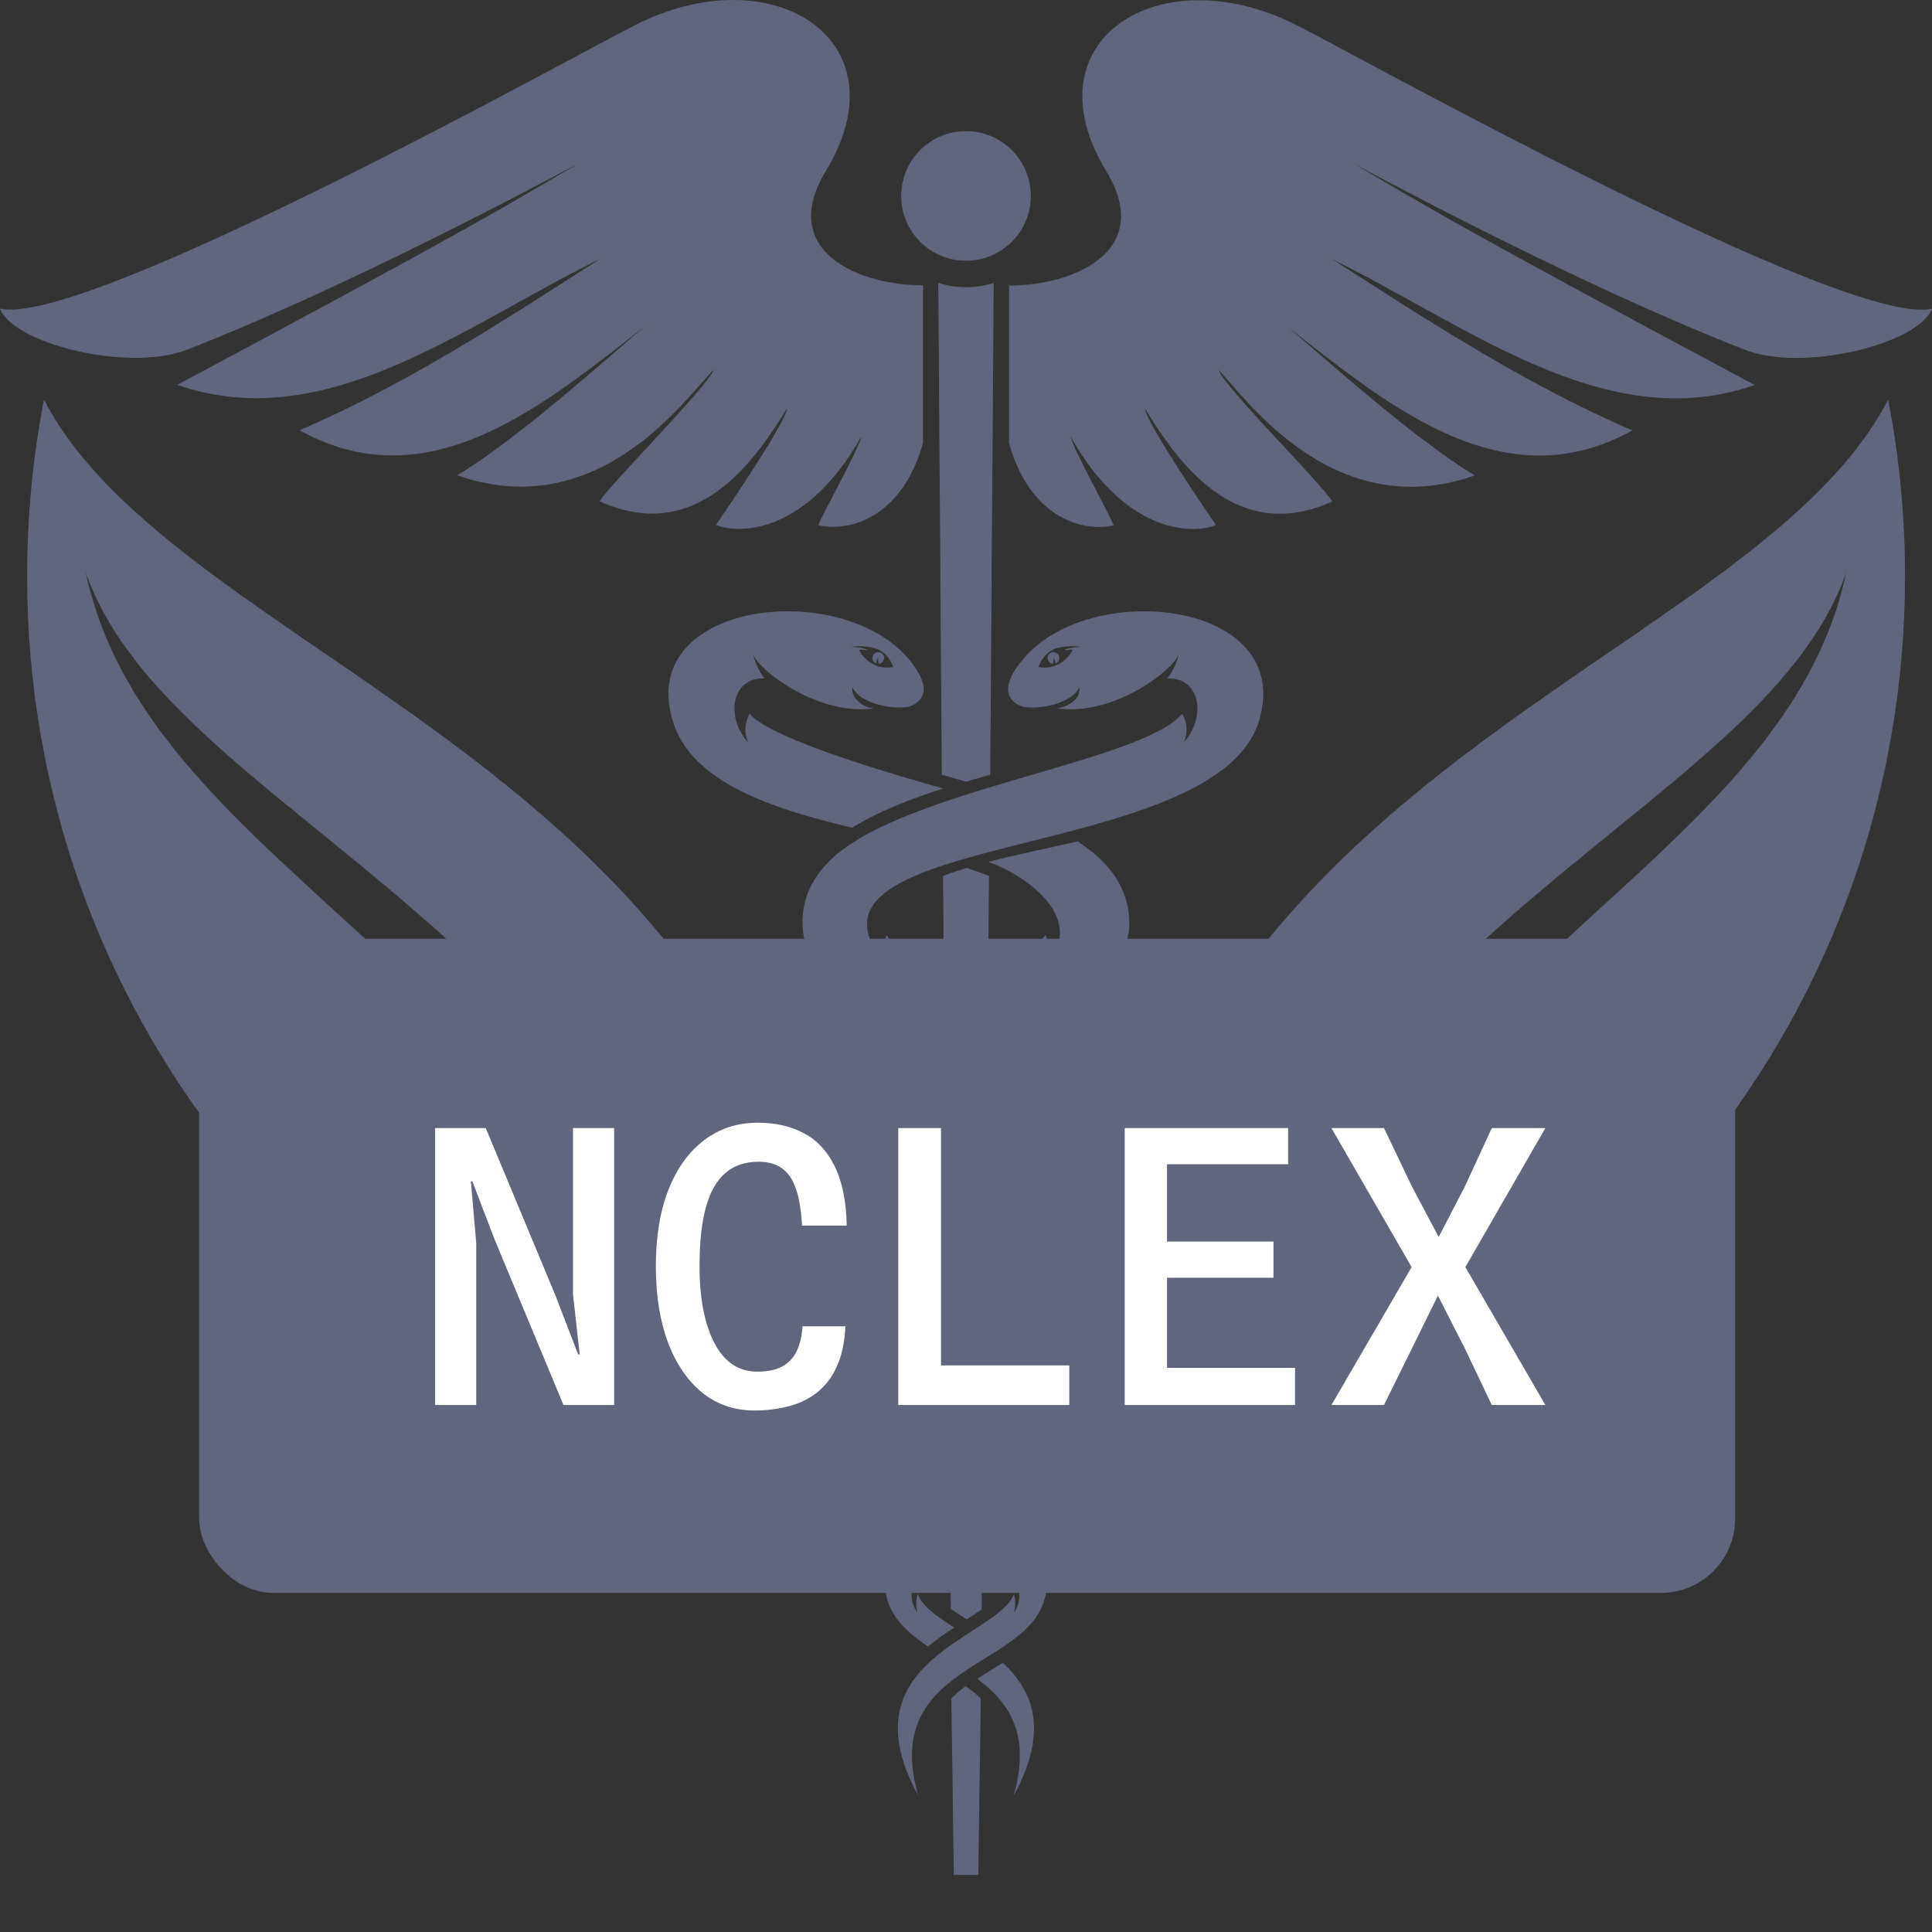
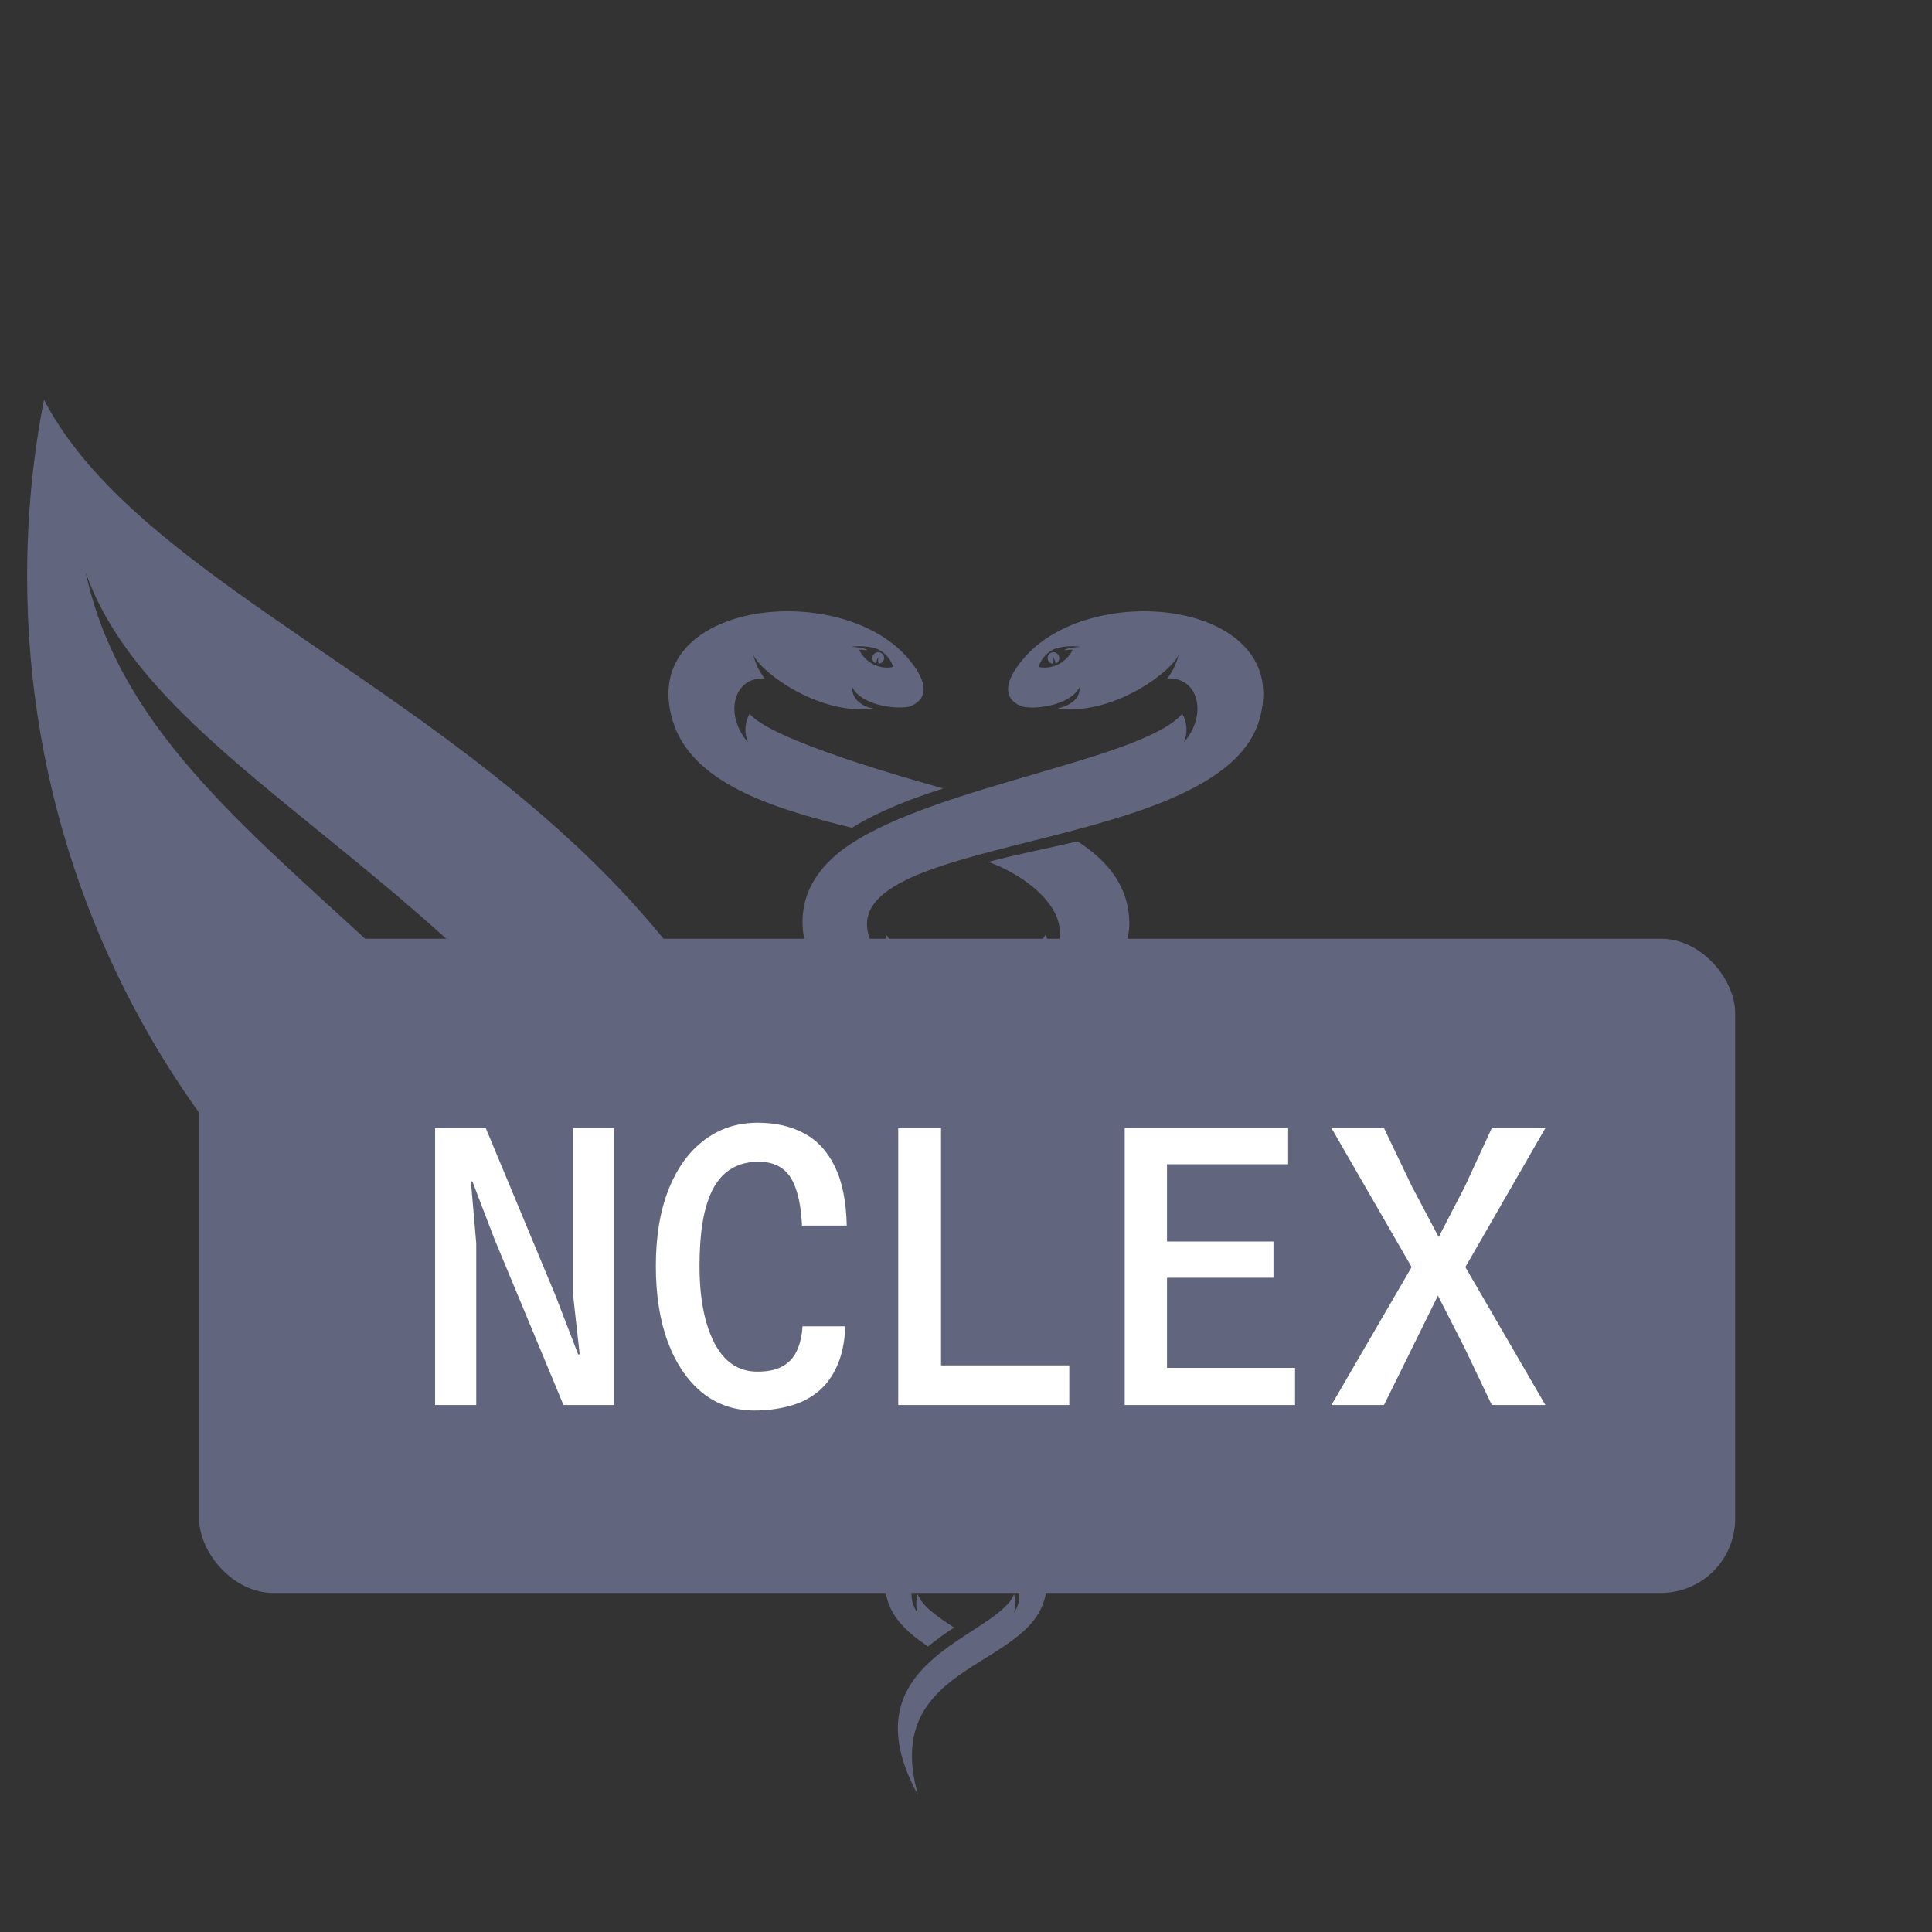
<svg xmlns="http://www.w3.org/2000/svg" width="26" height="26" viewBox="0 0 26 26" fill="none">
  <rect x="0" y="0" width="26" height="26" fill="#333333" stroke="none" />
  <path fillRule="evenodd" clipRule="evenodd" d="M12.166 18.26C11.836 18.019 11.588 17.722 11.593 17.332C11.61 16.033 13.969 15.753 14.242 15.097C14.303 15.207 14.316 15.34 14.284 15.461C14.714 14.78 13.751 14.338 13.258 14.154C13.376 14.113 13.494 14.073 13.611 14.031C13.823 13.953 14.063 13.864 14.294 13.752C14.718 14.029 15.03 14.403 15.043 14.967C15.077 16.459 11.561 16.651 12.302 17.802C12.271 17.689 12.276 17.569 12.315 17.459C12.361 17.629 12.558 17.771 12.811 17.911C12.695 17.968 12.58 18.026 12.467 18.085C12.367 18.137 12.266 18.196 12.165 18.259M12.487 22.156C12.187 21.954 11.942 21.729 11.913 21.373C11.839 20.445 13.552 19.99 13.795 19.485C13.822 19.573 13.823 19.668 13.798 19.757C14.1 19.286 13.498 18.993 13.189 18.834C13.3 18.778 13.412 18.721 13.521 18.66C13.624 18.603 13.731 18.541 13.834 18.471C14.162 18.701 14.405 18.986 14.375 19.387C14.286 20.508 11.787 20.837 12.349 21.711C12.325 21.626 12.325 21.535 12.349 21.451C12.406 21.611 12.604 21.75 12.84 21.903C12.727 21.977 12.614 22.057 12.506 22.144L12.487 22.16V22.156ZM14.176 8.777C14.132 8.777 14.098 8.812 14.098 8.854C14.098 8.896 14.13 8.93 14.171 8.932C14.179 8.903 14.181 8.874 14.174 8.847V8.844C14.184 8.858 14.193 8.878 14.198 8.893C14.201 8.908 14.203 8.917 14.203 8.928C14.233 8.918 14.255 8.893 14.255 8.854C14.255 8.815 14.22 8.777 14.178 8.777H14.176ZM14.157 8.75C14.068 8.802 14.006 8.883 13.977 8.976C14.071 8.996 14.173 8.981 14.262 8.93C14.331 8.89 14.395 8.824 14.429 8.758C14.434 8.748 14.454 8.733 14.328 8.751C14.313 8.753 14.362 8.711 14.54 8.706C14.446 8.685 14.247 8.697 14.157 8.75V8.75ZM11.839 8.75C11.929 8.802 11.991 8.883 12.02 8.976C11.925 8.996 11.824 8.981 11.735 8.93C11.665 8.89 11.601 8.824 11.568 8.758C11.562 8.748 11.542 8.733 11.669 8.751C11.684 8.753 11.635 8.711 11.456 8.706C11.551 8.685 11.75 8.697 11.839 8.75V8.75ZM11.821 8.777C11.864 8.777 11.898 8.812 11.898 8.854C11.898 8.896 11.866 8.93 11.824 8.932C11.816 8.903 11.814 8.874 11.821 8.847V8.844C11.81 8.858 11.802 8.878 11.797 8.893C11.794 8.908 11.792 8.917 11.792 8.928C11.762 8.918 11.74 8.893 11.74 8.854C11.74 8.815 11.775 8.777 11.817 8.777H11.821ZM15.911 9.607C15.978 9.723 15.985 9.867 15.932 9.99C16.258 9.615 16.126 9.106 15.71 9.131C15.792 9.018 15.843 8.903 15.861 8.805C15.807 8.999 15.026 9.619 14.274 9.538H14.267C14.255 9.536 14.245 9.534 14.233 9.532C14.34 9.514 14.546 9.431 14.527 9.247L14.522 9.257C14.422 9.457 14.019 9.554 13.766 9.511C13.531 9.431 13.462 9.219 13.788 8.847C14.719 7.783 17.422 8.1 16.945 9.696C16.361 11.65 10.329 11.149 11.94 12.998C11.88 12.866 11.878 12.718 11.932 12.586C12.057 12.789 12.369 12.934 12.749 13.079C12.595 13.135 12.44 13.192 12.288 13.256C12.089 13.339 11.883 13.435 11.692 13.551C11.185 13.292 10.802 12.947 10.8 12.414C10.798 12.07 10.947 11.79 11.193 11.557C12.18 10.627 15.347 10.263 15.909 9.607H15.911ZM12.693 10.611C12.212 10.474 10.398 9.968 10.088 9.607C10.02 9.723 10.014 9.867 10.066 9.99C9.74 9.615 9.872 9.106 10.289 9.131C10.206 9.018 10.155 8.903 10.137 8.805C10.191 8.999 10.972 9.619 11.725 9.538H11.731C11.741 9.536 11.753 9.534 11.763 9.532C11.652 9.532 11.454 9.426 11.47 9.247L11.475 9.257C11.574 9.457 11.978 9.554 12.231 9.511C12.465 9.431 12.534 9.219 12.209 8.847C11.277 7.783 8.574 8.1 9.052 9.696C9.3 10.528 10.373 10.877 11.466 11.139C11.839 10.909 12.286 10.741 12.691 10.612L12.693 10.611ZM12.797 15.789C12.295 15.553 11.888 15.335 11.804 15.06C11.726 15.176 11.704 15.323 11.741 15.458L11.736 15.45V15.458C11.736 15.458 11.735 15.448 11.733 15.443C10.913 14.044 15.227 13.97 15.198 12.412C15.19 11.944 14.925 11.596 14.502 11.323C14.105 11.415 13.697 11.496 13.3 11.599C13.844 11.793 14.638 12.379 14.066 12.998C14.129 12.865 14.129 12.713 14.071 12.58C13.653 13.283 10.994 13.298 10.955 14.967C10.942 15.593 11.453 15.959 12.038 16.244C12.248 16.081 12.485 15.949 12.708 15.836C12.739 15.821 12.769 15.806 12.799 15.79L12.797 15.789ZM12.833 20.003C12.526 19.814 12.288 19.689 12.226 19.521C12.209 19.598 12.21 19.679 12.232 19.757C11.633 18.826 14.422 18.546 14.405 17.332C14.4 16.968 14.211 16.685 13.936 16.45C13.909 16.464 13.882 16.475 13.855 16.487C13.638 16.587 13.412 16.678 13.192 16.779C13.537 16.971 13.955 17.387 13.693 17.802C13.722 17.697 13.715 17.586 13.675 17.486C13.462 18.063 11.537 18.303 11.623 19.386C11.657 19.804 11.973 20.094 12.345 20.332C12.45 20.251 12.56 20.177 12.663 20.111C12.718 20.074 12.776 20.039 12.833 20.003ZM12.355 24.159C11.829 22.313 13.994 22.479 14.083 21.373C14.11 21.046 13.913 20.778 13.638 20.545C13.614 20.558 13.591 20.574 13.567 20.587C13.439 20.661 13.307 20.73 13.175 20.801C13.471 20.977 13.889 21.328 13.645 21.707C13.668 21.625 13.668 21.535 13.646 21.453C13.425 22.035 11.353 22.33 12.355 24.159Z" fill="#61667E" />
-   <path fillRule="evenodd" clipRule="evenodd" d="M13.643 24.161C13.879 23.329 13.572 22.907 13.152 22.591L13.16 22.587C13.267 22.517 13.381 22.45 13.496 22.377C13.893 22.75 14.129 23.276 13.643 24.162M13.31 11.792L13.3 12.877L13.292 12.88H13.289L13.282 12.883L13.273 12.887H13.272L13.265 12.89L13.255 12.893L13.246 12.897L13.238 12.9L13.228 12.903L13.219 12.907L13.211 12.91L13.204 12.914H13.201L13.191 12.919H13.186L13.182 12.922L13.172 12.925H13.169L13.164 12.929L13.153 12.932H13.15L13.143 12.936L13.133 12.939H13.132L13.125 12.942L13.115 12.946L13.106 12.949L13.098 12.953L13.088 12.956L13.079 12.959L13.069 12.963H13.062L13.059 12.966L13.049 12.969H13.044L13.04 12.973L13.03 12.976H13.027L13.022 12.979L13.012 12.983H13.008L13.002 12.986H13L12.813 12.915C12.784 12.903 12.745 12.89 12.7 12.873L12.69 11.788C12.772 11.756 12.85 11.731 12.914 11.711C12.946 11.7 12.978 11.69 13.012 11.68L13.243 11.763C13.265 11.771 13.289 11.78 13.312 11.788L13.31 11.792ZM13.285 14.351L13.273 15.569H13.268L13.267 15.573H13.265L13.26 15.576H13.256L13.253 15.579L13.25 15.581H13.246L13.216 15.596H13.213L13.209 15.6L13.201 15.605H13.197L13.189 15.611H13.184L13.145 15.632H13.142L13.135 15.637L13.121 15.644L13.076 15.665H13.072L13.047 15.679L13.032 15.686L13.018 15.693L13.012 15.696L12.884 15.635C12.848 15.618 12.797 15.596 12.739 15.569L12.727 14.351H12.73L12.735 14.348L12.743 14.344H12.747L12.752 14.341L12.76 14.338H12.764L12.769 14.334L12.777 14.331H12.781L12.786 14.328L12.794 14.324H12.797L12.803 14.321L12.811 14.317H12.814L12.819 14.314L12.828 14.311H12.831L12.836 14.307L12.845 14.304H12.848L12.853 14.3L12.862 14.297H12.865L12.87 14.294L12.879 14.29H12.882L12.887 14.287L12.895 14.284H12.899L12.904 14.28L12.912 14.277H12.916L12.921 14.274L12.929 14.27H12.932L12.938 14.267L12.946 14.263H12.949L12.954 14.26L12.963 14.257H12.966L12.971 14.253L12.98 14.25H12.983L12.988 14.247L12.997 14.243L13.194 14.316C13.219 14.326 13.248 14.336 13.282 14.348L13.285 14.351ZM13.258 17.024L13.251 17.675H13.25L13.241 17.682L13.236 17.685L13.233 17.689L13.226 17.694L13.223 17.697H13.219L13.213 17.704L13.206 17.709L13.201 17.712H13.199L13.192 17.717H13.191L13.186 17.722L13.17 17.731H13.167L13.164 17.736L13.157 17.741L13.15 17.744L13.145 17.747H13.142L13.135 17.753L13.13 17.756L13.123 17.759L13.116 17.764H13.113L13.108 17.768L13.101 17.771L13.095 17.774H13.091L13.088 17.778L13.081 17.781L13.074 17.785L13.069 17.788H13.068L13.061 17.793H13.059L13.054 17.797L13.047 17.8L13.04 17.805H13.037L13.034 17.808L13.027 17.812L13.02 17.815H13.017L12.914 17.759C12.879 17.741 12.825 17.71 12.765 17.673L12.759 17.022L12.76 17.02H12.764L12.767 17.015L12.771 17.014H12.774L12.776 17.01L12.779 17.007H12.782V17.003H12.784L12.787 17H12.791V16.998H12.794L12.797 16.995H12.799V16.993H12.803L12.806 16.99L12.808 16.988H12.811L12.814 16.985L12.818 16.983H12.821L12.823 16.98L12.826 16.977H12.83V16.975H12.831L12.835 16.971H12.838V16.97H12.841L12.845 16.966H12.846V16.965H12.85L12.853 16.961L12.855 16.96H12.858L12.862 16.956L12.865 16.954H12.868V16.951L12.872 16.948H12.875V16.946H12.877L12.88 16.943H12.882V16.941H12.885L12.889 16.938H12.892L12.895 16.934H12.899H12.902L12.904 16.931L12.907 16.929H12.911V16.927H12.912L12.916 16.926H12.919L12.924 16.922H12.926H12.929L12.932 16.919H12.936L12.939 16.916L13.046 16.975C13.089 17 13.142 17.03 13.196 17.066L13.258 17.024ZM13.238 19.057L13.231 19.762L13.219 19.77H13.218L13.214 19.774L13.204 19.781H13.201L13.199 19.784H13.197L13.194 19.787H13.191L13.189 19.791L13.186 19.794H13.182L13.181 19.797L13.167 19.808H13.164L13.16 19.811L13.157 19.814H13.153L13.15 19.819H13.147L13.143 19.825H13.14V19.826H13.137L13.133 19.831H13.13V19.835H13.127L13.123 19.838H13.12V19.841H13.116L13.113 19.845H13.11V19.848L13.103 19.852H13.1V19.855H13.098L13.095 19.858H13.091L13.089 19.862H13.088L13.084 19.865L13.056 19.882L13.052 19.884H13.049L13.046 19.889L13.042 19.89H13.039L13.035 19.895H13.032L13.029 19.9L13.018 19.907L12.943 19.86C12.911 19.841 12.853 19.806 12.787 19.764L12.781 19.058L12.787 19.055H12.791L12.794 19.052L12.801 19.048H12.804L12.809 19.045L12.816 19.042L12.821 19.038L12.828 19.035L12.835 19.032L12.841 19.028L12.848 19.023L12.853 19.02H12.855L12.862 19.015H12.865L12.868 19.011L12.875 19.008H12.879L12.884 19.005L12.89 19.001L12.897 18.998L12.904 18.994L12.911 18.991L12.917 18.988L12.924 18.983L12.929 18.979H12.931L12.938 18.974H12.941L12.944 18.971L12.951 18.967H12.954L12.96 18.964L12.966 18.961L12.973 18.957L12.98 18.954L12.986 18.951L12.993 18.947L13 18.944L13.113 19.001C13.133 19.011 13.181 19.035 13.238 19.067V19.057ZM13.218 21.034L13.211 21.659C13.196 21.669 13.182 21.679 13.167 21.689L13.162 21.692L13.159 21.696H13.157L13.149 21.702H13.145L13.128 21.716H13.127L13.123 21.719L13.118 21.723L13.113 21.726L13.108 21.729L13.103 21.733L13.098 21.736L13.093 21.739L13.088 21.743L13.081 21.746L13.069 21.755L13.064 21.758L13.057 21.763H13.054L13.052 21.767L13.046 21.77H13.042L13.039 21.773L13.034 21.777H13.032L13.029 21.78L13.022 21.783H13.02L13.008 21.792L12.944 21.751C12.912 21.731 12.858 21.696 12.796 21.653L12.789 21.029L12.799 21.022H12.803V21.019H12.804H12.806L12.809 21.016H12.811L12.814 21.012H12.818L12.821 21.009H12.825L12.826 21.006L12.83 21.004H12.831L12.835 21H12.836V20.999H12.838L12.841 20.995H12.843L12.846 20.992H12.85L12.853 20.989H12.857L12.858 20.985L12.862 20.984H12.865L12.867 20.98H12.87V20.979H12.872L12.875 20.975H12.879L12.882 20.972H12.885L12.889 20.968H12.892L12.895 20.965H12.899L12.902 20.962H12.904L12.907 20.958H12.911L12.914 20.955H12.917L12.919 20.951L12.922 20.95H12.926L12.929 20.947H12.932V20.945H12.934L12.938 20.941H12.941L12.944 20.938L12.949 20.935H12.953L12.954 20.931H12.958H12.961L12.964 20.928H12.968V20.926H12.97L12.973 20.925H12.976L13.064 20.975C13.098 20.995 13.143 21.022 13.194 21.056L13.218 21.034ZM13.199 22.856L13.165 25.232H12.836L12.803 22.858L12.808 22.853L12.821 22.84L12.826 22.834L12.831 22.829L12.841 22.821L12.846 22.816L12.851 22.811L12.862 22.802L12.867 22.797L12.872 22.792L12.877 22.787L12.892 22.774L12.897 22.769L12.907 22.76L12.912 22.755L12.917 22.752L12.927 22.743L12.932 22.74L12.938 22.735L12.943 22.732L12.954 22.723L12.96 22.718L12.964 22.715L12.97 22.711L12.975 22.706L12.98 22.703L12.985 22.7L12.99 22.694L12.995 22.691L13.042 22.725C13.095 22.764 13.145 22.806 13.194 22.85L13.199 22.856ZM13.373 3.808L13.326 10.427C13.285 10.438 13.246 10.449 13.206 10.46C13.142 10.479 13.072 10.498 13.002 10.52L12.74 10.445L12.674 10.427L12.627 3.808C12.745 3.845 12.87 3.865 13 3.865C13.13 3.865 13.255 3.845 13.373 3.808V3.808ZM13 1.765C13.481 1.765 13.872 2.154 13.872 2.637C13.872 3.119 13.482 3.509 13 3.509C12.517 3.509 12.128 3.119 12.128 2.637C12.128 2.154 12.517 1.765 13 1.765Z" fill="#61667E" />
-   <path fillRule="evenodd" clipRule="evenodd" d="M13.577 5.954C13.84 6.922 14.522 7.172 14.988 7.071C14.925 6.904 14.448 6.06 14.409 5.878C15.198 7.273 16.147 7.169 16.364 7.064C16.267 6.926 15.433 5.704 15.406 5.495C15.85 6.219 16.626 7.336 17.93 6.749C17.773 6.495 16.498 5.232 16.395 4.977C16.712 5.276 17.906 7.079 19.848 6.398C19.008 5.896 17.748 4.747 17.329 4.4C18.679 5.448 20.225 6.76 21.969 5.792C20.517 5.171 19.142 4.267 17.927 3.487C19.777 4.397 21.625 5.875 23.614 5.181C19.621 3.047 19.251 2.809 18.261 2.228C17.935 2.04 20.952 3.717 23.476 4.705C24.265 5.016 25.818 4.629 26 4.155C24.831 4.418 18.144 0.683 17.456 0.342C15.603 -0.601 13.818 0.545 14.888 2.304C15.538 3.374 14.459 3.843 13.58 3.843V5.956L13.577 5.954ZM17.741 4.02C18.003 4.224 18.264 4.43 18.531 4.626C19.035 4.994 19.573 5.346 20.142 5.497C19.322 5.038 18.531 4.528 17.741 4.02ZM17.933 2.743C18.311 2.984 18.686 3.227 19.072 3.462C19.799 3.904 20.576 4.336 21.394 4.582C20.213 3.997 19.071 3.369 17.933 2.743ZM14.898 5.719C15.106 6.126 15.376 6.504 15.74 6.767C15.411 6.453 15.141 6.097 14.898 5.719ZM15.887 5.328C15.926 5.384 15.963 5.439 16.002 5.493C16.174 5.726 16.363 5.949 16.582 6.138C16.654 6.2 16.73 6.259 16.806 6.31C16.498 5.984 16.197 5.654 15.887 5.328ZM13.972 4.189C14.856 4.452 16.157 3.917 15.581 2.522C15.661 2.812 15.75 4.218 13.972 4.189V4.189ZM22.059 3.497C22.192 3.558 22.327 3.619 22.462 3.678C22.863 3.855 23.268 4.027 23.677 4.187C23.817 4.243 24.001 4.262 24.178 4.262C24.149 4.25 24.122 4.24 24.095 4.228C23.176 3.858 22.266 3.418 21.38 2.976C20.479 2.525 19.587 2.06 18.694 1.589C18.374 1.42 18.055 1.252 17.733 1.086C17.076 0.747 15.779 0.135 15.237 1.01C15.082 1.26 15.133 1.552 15.247 1.808C15.2 1.614 15.205 1.414 15.315 1.235C15.858 0.359 17.154 0.973 17.81 1.311C18.131 1.476 18.451 1.645 18.772 1.813C19.663 2.282 20.555 2.75 21.458 3.2C21.657 3.3 21.856 3.399 22.057 3.497H22.059ZM16.832 4.694C16.896 4.766 16.958 4.839 17.022 4.908C17.304 5.21 17.608 5.493 17.949 5.729C18.062 5.809 18.176 5.88 18.291 5.942C17.8 5.529 17.323 5.107 16.832 4.695V4.694ZM12.423 5.952C12.16 6.921 11.478 7.17 11.012 7.069C11.075 6.902 11.552 6.058 11.591 5.876C10.802 7.272 9.853 7.167 9.636 7.062C9.734 6.924 10.567 5.702 10.594 5.493C10.15 6.217 9.374 7.334 8.07 6.747C8.227 6.494 9.502 5.23 9.605 4.975C9.288 5.274 8.094 7.078 6.152 6.396C6.992 5.895 8.252 4.746 8.671 4.398C7.321 5.446 5.775 6.759 4.031 5.79C5.483 5.169 6.859 4.265 8.073 3.485C6.222 4.395 4.377 5.873 2.386 5.179C6.379 3.045 6.749 2.807 7.739 2.227C8.065 2.038 5.048 3.715 2.524 4.704C1.734 5.014 0.182 4.628 0 4.154C1.171 4.413 7.857 0.68 8.546 0.339C10.398 -0.604 12.183 0.541 11.114 2.301C10.464 3.371 11.542 3.84 12.421 3.84V5.952H12.423ZM8.259 4.019C7.997 4.223 7.736 4.429 7.468 4.624C6.963 4.992 6.425 5.345 5.856 5.495C6.676 5.036 7.468 4.526 8.257 4.019H8.259ZM8.067 2.741C7.689 2.983 7.314 3.226 6.928 3.46C6.201 3.902 5.424 4.334 4.606 4.58C5.787 3.995 6.929 3.367 8.067 2.741V2.741ZM11.102 5.718C10.894 6.124 10.624 6.502 10.26 6.765C10.589 6.452 10.859 6.096 11.102 5.718ZM10.113 5.326C10.074 5.382 10.037 5.438 9.998 5.492C9.828 5.724 9.637 5.947 9.418 6.136C9.345 6.199 9.27 6.258 9.194 6.308C9.502 5.983 9.803 5.652 10.113 5.326V5.326ZM12.028 4.187C11.144 4.451 9.843 3.916 10.419 2.52C10.339 2.811 10.25 4.216 12.028 4.187ZM3.941 3.496C3.808 3.556 3.673 3.617 3.538 3.676C3.137 3.853 2.732 4.025 2.323 4.186C2.183 4.241 1.999 4.26 1.822 4.26C1.851 4.248 1.878 4.238 1.905 4.226C2.824 3.857 3.734 3.416 4.62 2.974C5.521 2.524 6.413 2.058 7.306 1.587C7.626 1.419 7.945 1.25 8.267 1.085C8.924 0.745 10.221 0.133 10.763 1.009C10.918 1.258 10.867 1.55 10.753 1.807C10.8 1.613 10.795 1.412 10.684 1.233C10.142 0.357 8.844 0.972 8.188 1.309C7.867 1.474 7.547 1.643 7.226 1.812C6.335 2.281 5.443 2.748 4.54 3.199C4.341 3.298 4.142 3.398 3.941 3.496V3.496ZM9.168 4.692C9.104 4.764 9.042 4.837 8.978 4.906C8.696 5.208 8.392 5.492 8.051 5.728C7.938 5.807 7.824 5.878 7.709 5.94C8.2 5.527 8.677 5.105 9.168 4.694V4.692Z" fill="#61667E" />
  <path fillRule="evenodd" clipRule="evenodd" d="M9.82 19.813C7.765 13.022 2.047 11.832 1.154 7.707C2.352 11.088 8.718 12.428 10.447 19.949C10.692 19.997 10.94 20.035 11.19 20.067C11.699 10.509 2.59 9.224 0.592 5.38C0.442 6.15 0.365 6.944 0.365 7.757C0.365 13.594 4.394 18.486 9.821 19.813" fill="#61667E" />
-   <path fillRule="evenodd" clipRule="evenodd" d="M16.181 19.813C18.236 13.022 23.954 11.832 24.846 7.707C23.648 11.088 17.282 12.428 15.553 19.949C15.308 19.997 15.06 20.035 14.811 20.067C14.301 10.509 23.412 9.225 25.41 5.38C25.56 6.15 25.637 6.944 25.637 7.757C25.637 13.594 21.608 18.486 16.181 19.813" fill="#61667E" />
  <rect x="2.68" y="12.633" width="20.671" height="8.804" rx="1" fill="#61667E" />
  <path d="M5.855 18.908V15.181H6.537L7.478 17.441L7.78 18.226H7.801L7.711 17.416V15.181H8.265V18.908H7.583L6.652 16.67L6.357 15.898H6.337L6.409 16.731V18.908H5.855Z" fill="white" />
  <path d="M10.154 18.982C9.884 18.982 9.649 18.902 9.449 18.741C9.251 18.579 9.097 18.352 8.988 18.062C8.88 17.771 8.826 17.43 8.826 17.039C8.826 16.641 8.883 16.298 8.996 16.011C9.11 15.722 9.27 15.5 9.475 15.345C9.682 15.187 9.923 15.109 10.198 15.109C10.435 15.109 10.642 15.156 10.818 15.25C10.996 15.344 11.134 15.492 11.233 15.696C11.334 15.899 11.388 16.165 11.395 16.493H10.793C10.782 16.283 10.754 16.115 10.708 15.991C10.664 15.864 10.6 15.774 10.518 15.719C10.436 15.662 10.333 15.634 10.208 15.634C10.03 15.634 9.883 15.684 9.765 15.783C9.647 15.882 9.559 16.035 9.501 16.242C9.443 16.448 9.414 16.714 9.414 17.039C9.414 17.468 9.48 17.812 9.613 18.072C9.747 18.33 9.94 18.459 10.193 18.459C10.333 18.459 10.446 18.435 10.531 18.387C10.617 18.339 10.681 18.27 10.723 18.18C10.766 18.089 10.792 17.979 10.8 17.849H11.377C11.367 18.066 11.328 18.248 11.259 18.395C11.193 18.54 11.103 18.656 10.99 18.744C10.879 18.829 10.752 18.89 10.608 18.926C10.466 18.963 10.315 18.982 10.154 18.982Z" fill="white" />
  <path d="M12.088 18.908V15.181H12.664V18.656L12.393 18.375H14.39V18.908H12.088Z" fill="white" />
  <path d="M15.136 18.908V15.181H17.335V15.668H15.449L15.705 15.429V16.885L15.449 16.708H17.138V17.195H15.564L15.705 16.995V18.708L15.449 18.408H17.428V18.908H15.136Z" fill="white" />
  <path d="M17.918 18.908L18.997 17.052L17.918 15.181H18.625L19 15.965L19.361 16.647L19.712 15.97L20.076 15.181H20.797L19.72 17.052L20.797 18.908H20.076L19.712 18.144L19.351 17.436L19 18.149L18.625 18.908H17.918Z" fill="white" />
</svg>